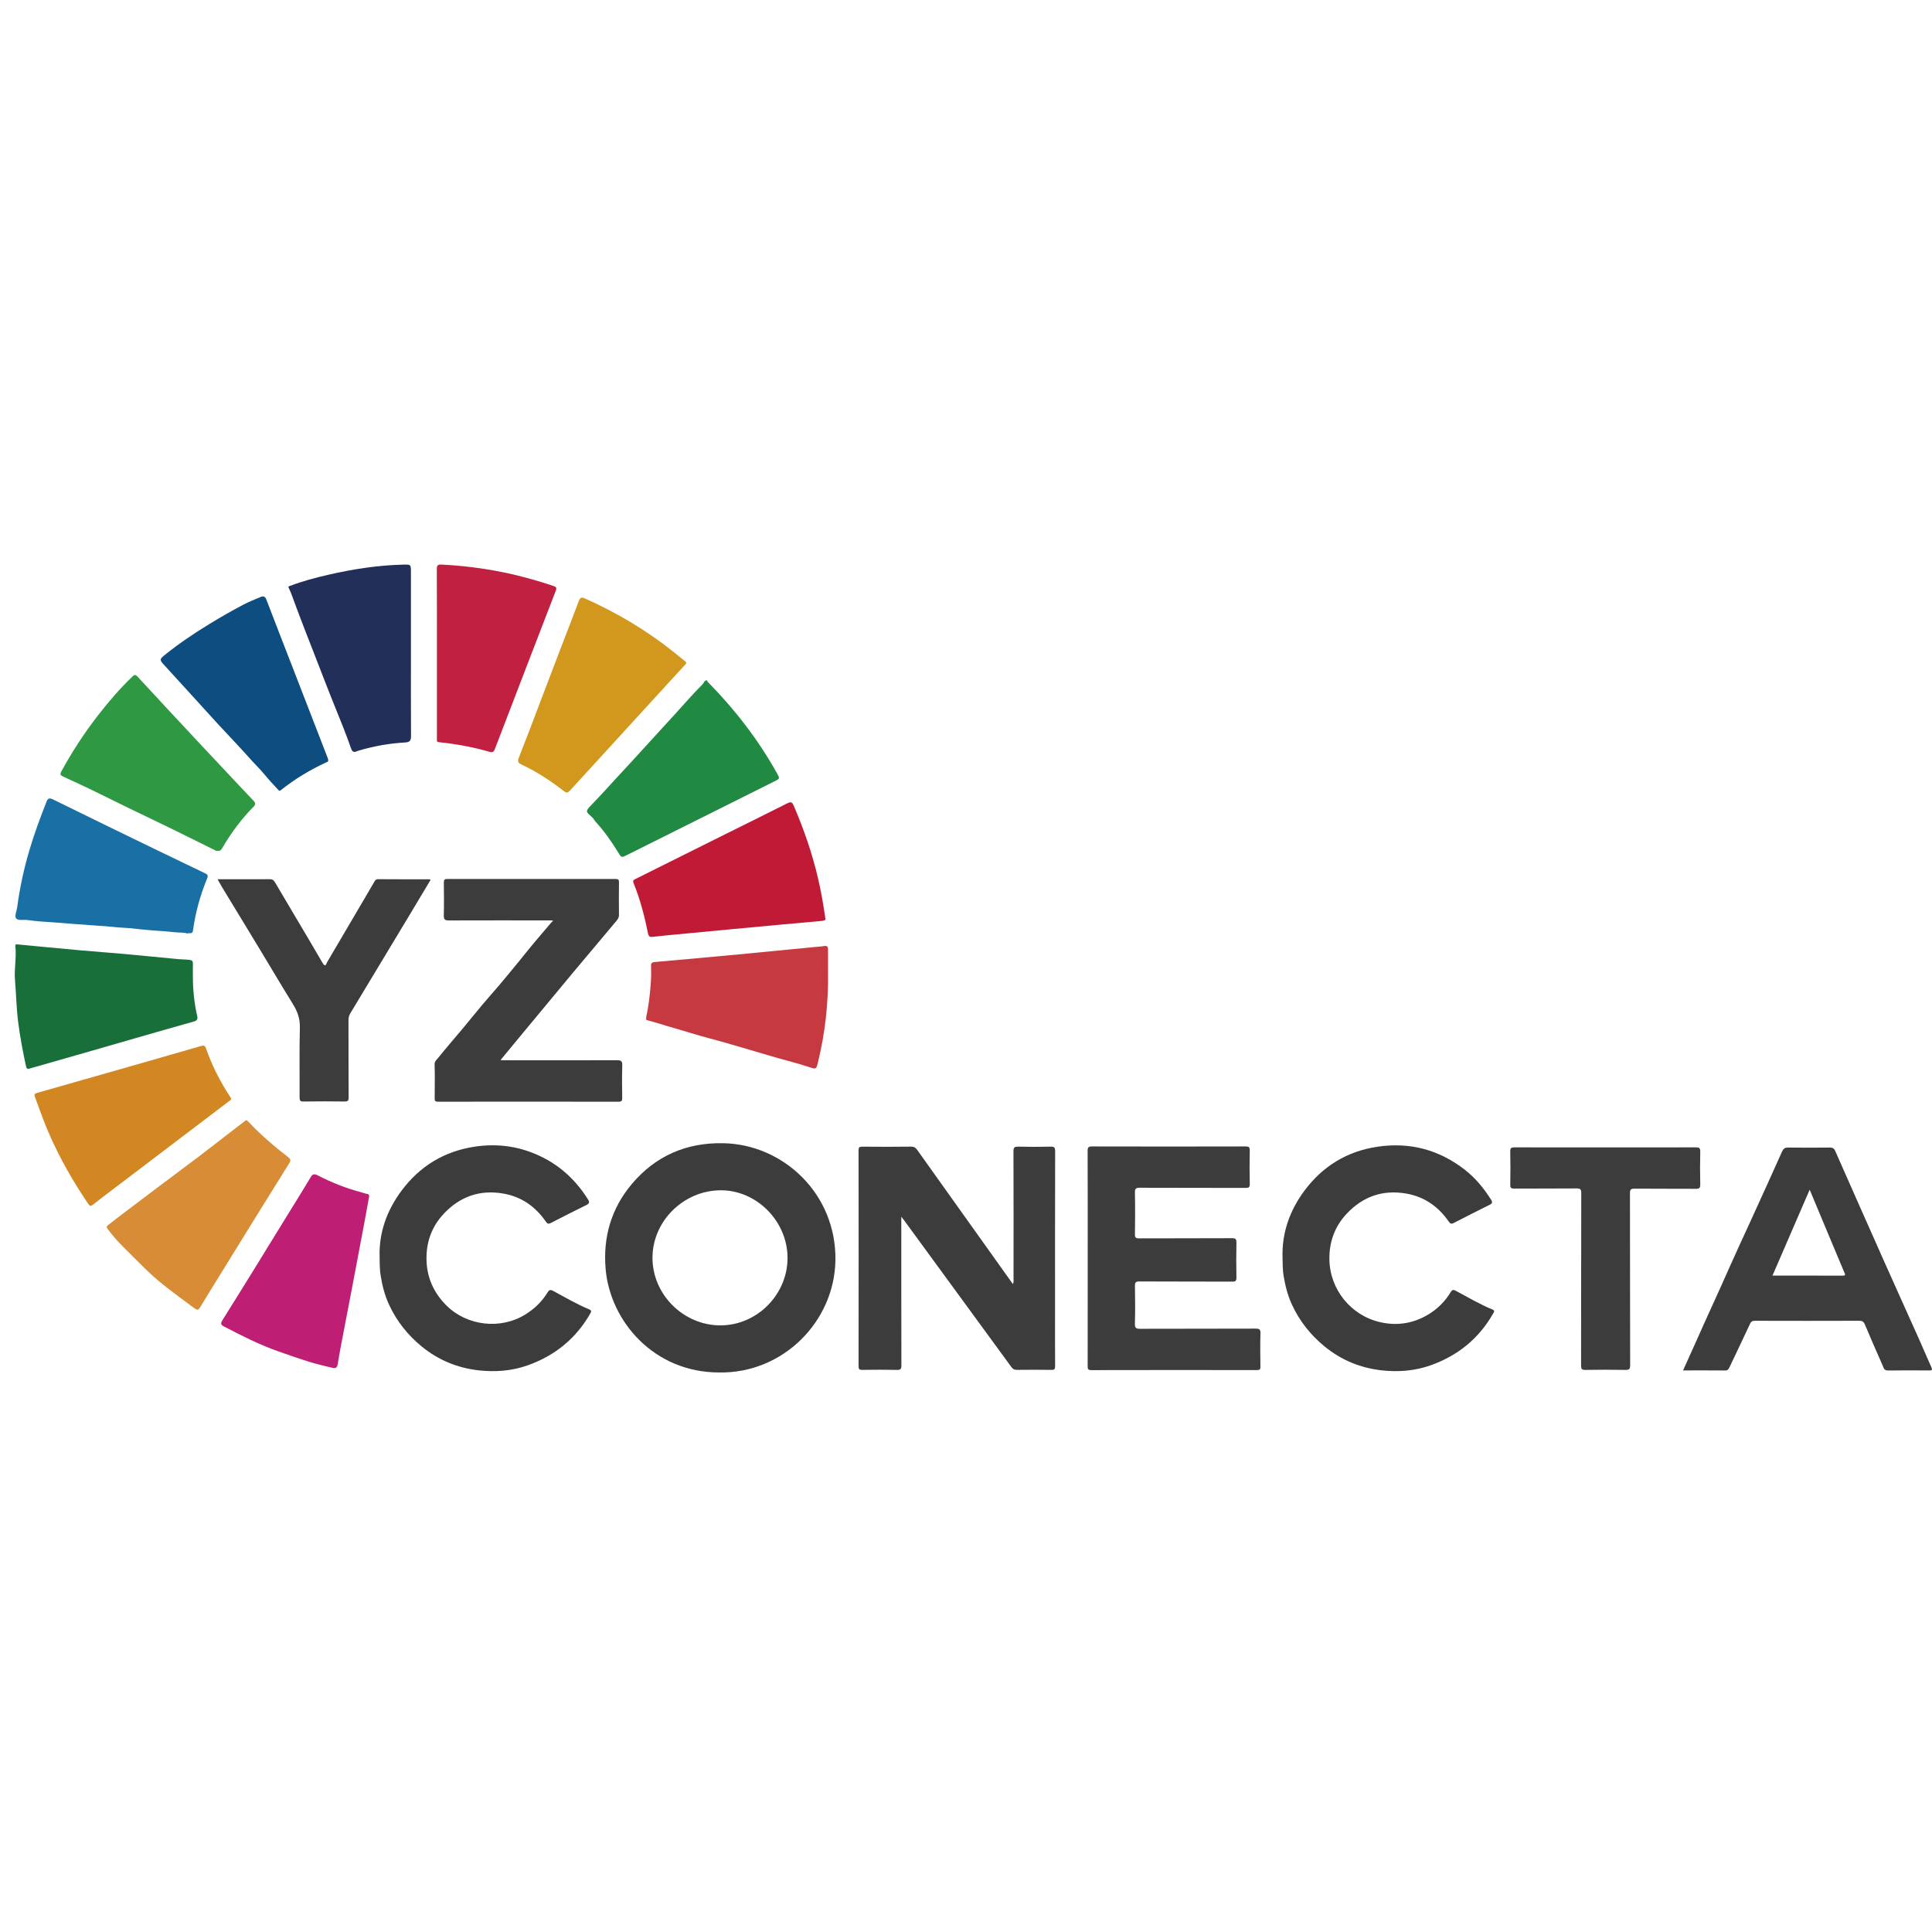
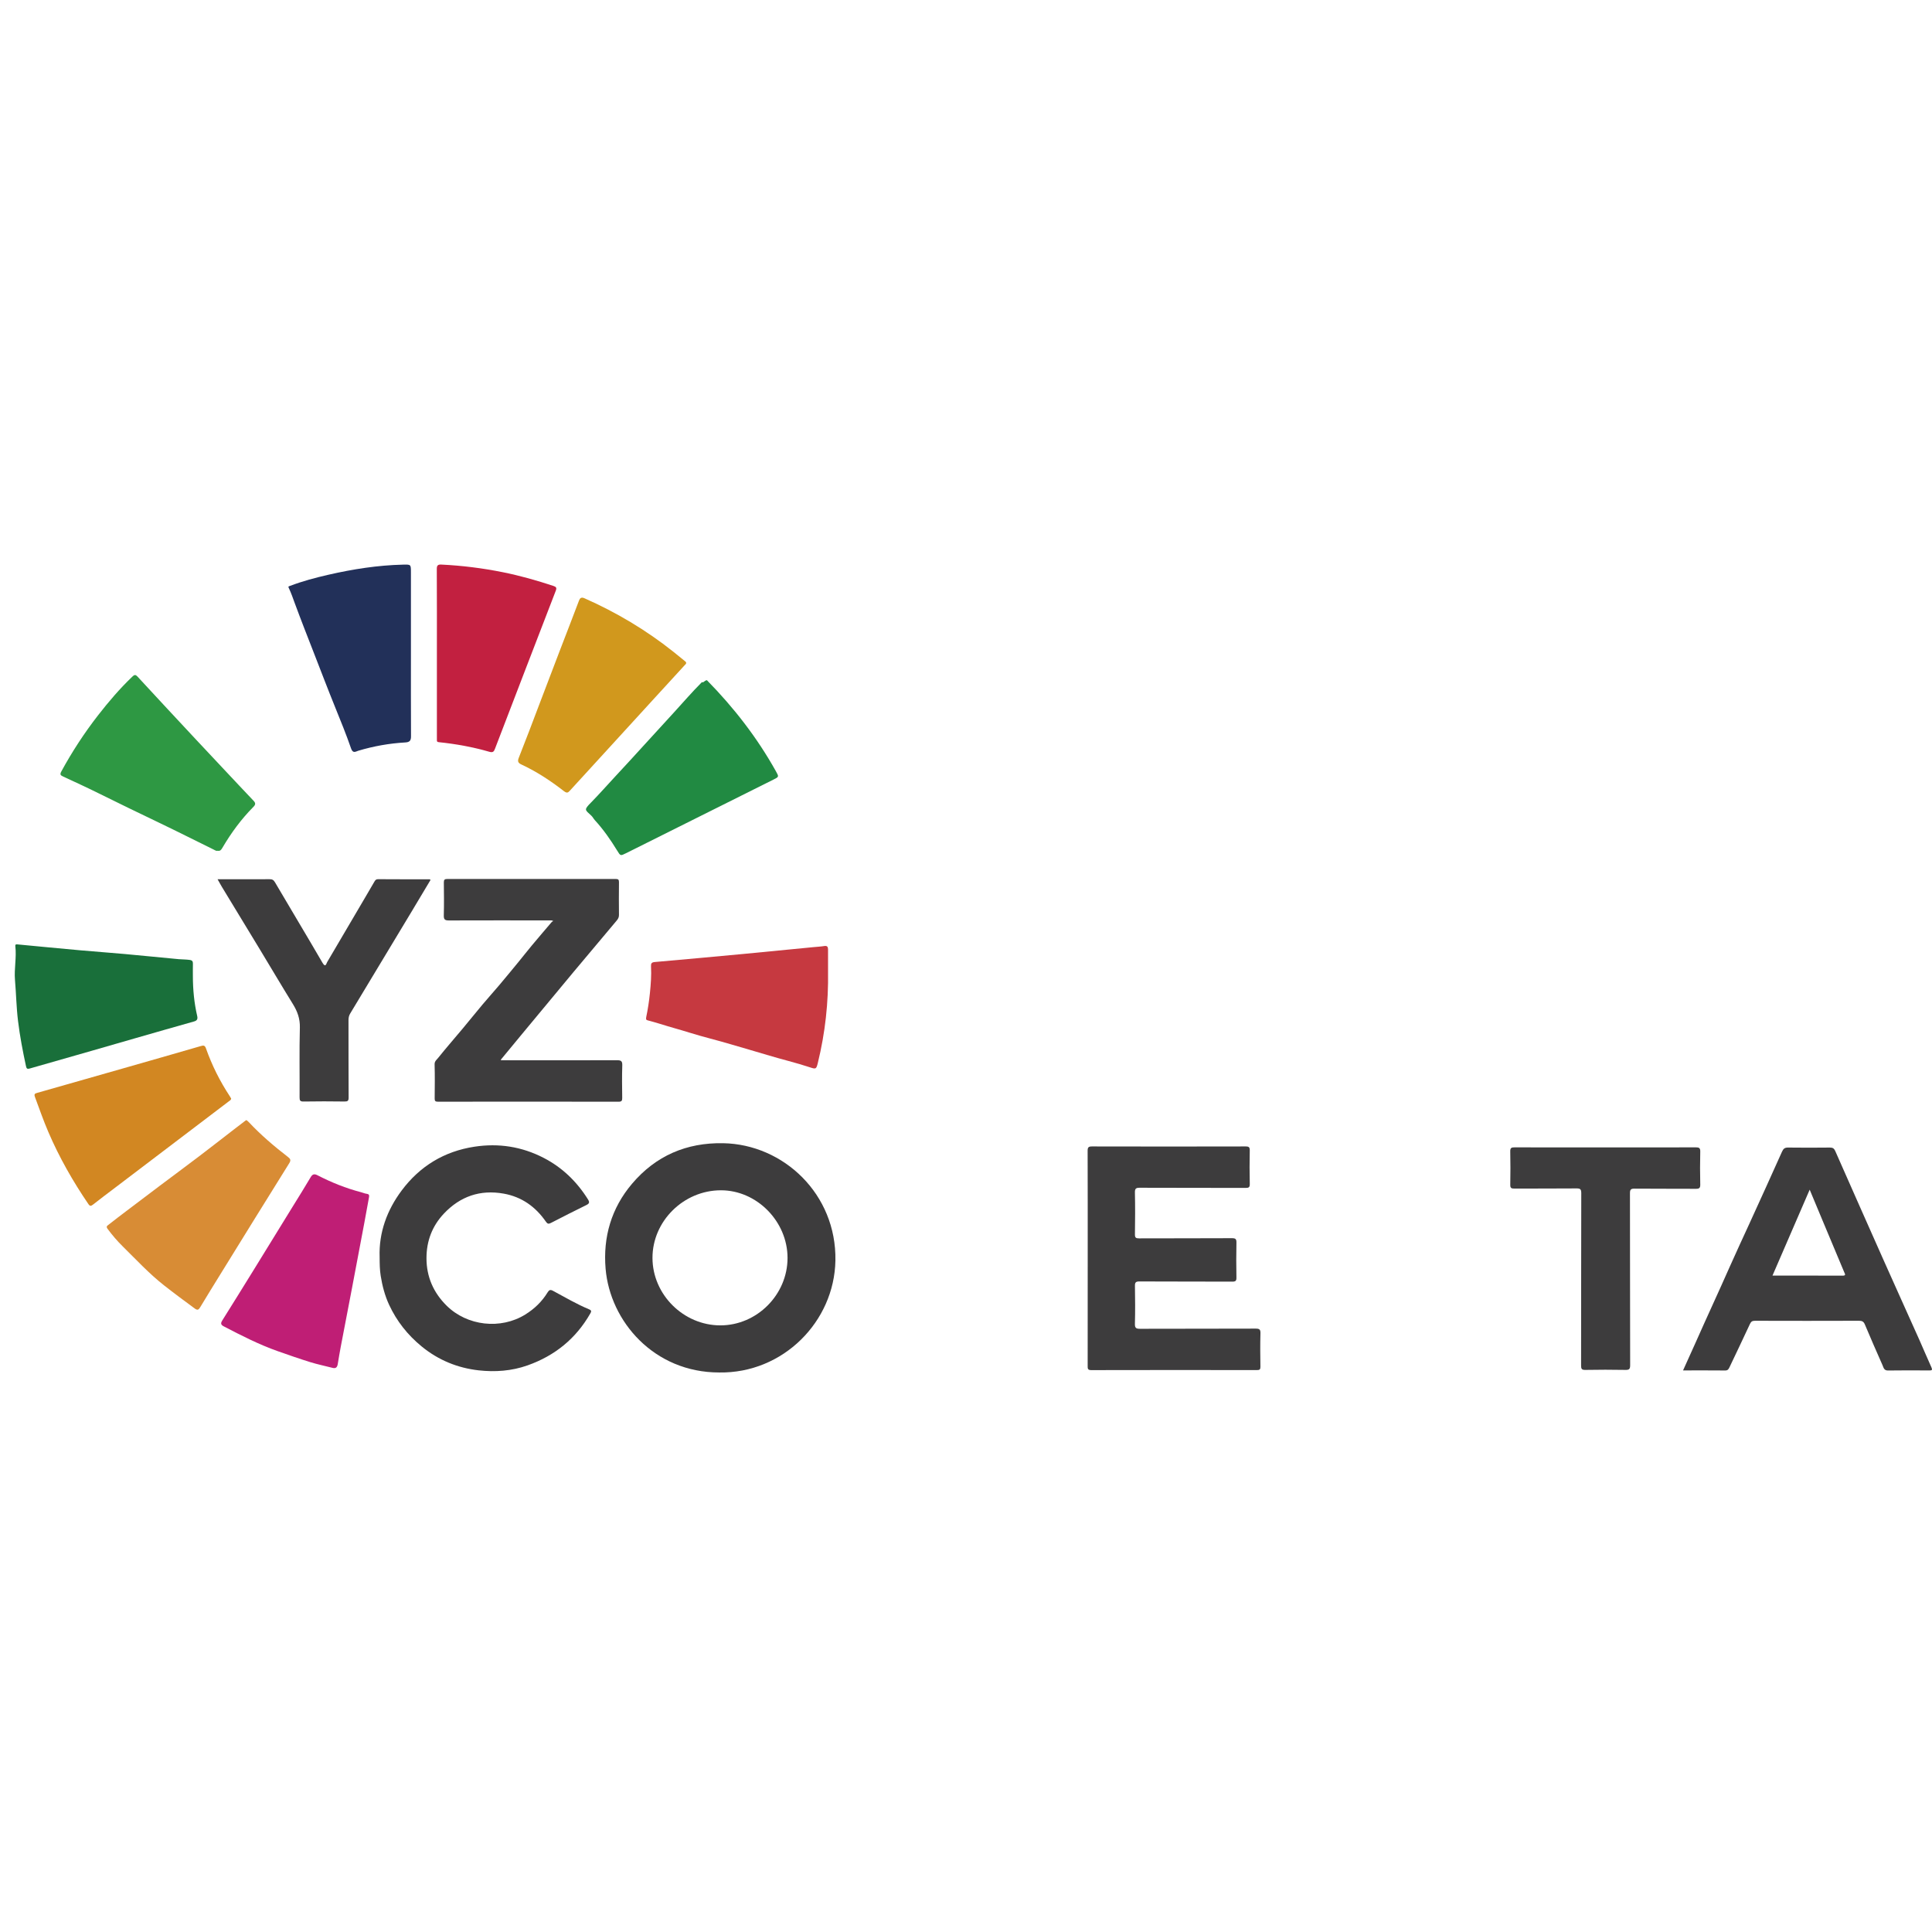
<svg xmlns="http://www.w3.org/2000/svg" version="1.1" id="Capa_1" x="0px" y="0px" width="400px" height="400px" viewBox="0 0 400 400" enable-background="new 0 0 400 400" xml:space="preserve">
  <g>
-     <path fill="#3D3C3D" d="M209.702,265.846c0.224-0.45,0.14-0.786,0.14-1.107c0.006-8.798,0.016-17.597-0.015-26.395   c-0.003-0.783,0.217-0.959,0.966-0.942c2.237,0.052,4.476,0.054,6.713-0.001c0.759-0.019,0.952,0.166,0.95,0.939   c-0.029,11.251-0.02,22.502-0.02,33.753c0,3.587-0.013,7.174,0.013,10.76c0.004,0.582-0.123,0.777-0.744,0.767   c-2.391-0.039-4.782-0.03-7.173-0.004c-0.512,0.006-0.821-0.152-1.127-0.572c-7.363-10.091-14.743-20.171-22.12-30.252   c-0.175-0.239-0.361-0.47-0.68-0.886c0,0.518,0,0.838,0,1.158c0,9.871-0.01,19.743,0.019,29.614   c0.002,0.763-0.174,0.964-0.943,0.946c-2.39-0.056-4.782-0.042-7.173-0.005c-0.611,0.01-0.749-0.171-0.748-0.761   c0.016-14.899,0.017-29.798-0.001-44.697c-0.001-0.6,0.153-0.76,0.754-0.755c3.372,0.03,6.745,0.037,10.116-0.006   c0.608-0.008,0.943,0.218,1.258,0.661c2.926,4.111,5.859,8.218,8.789,12.326C202.329,255.507,205.981,260.628,209.702,265.846z" />
    <path fill="#3D3C3D" d="M148.92,284.157c-13.521,0.01-22.613-10.586-23.537-21.476c-0.555-6.537,1.176-12.53,5.473-17.597   c4.919-5.801,11.274-8.532,18.858-8.395c12.534,0.228,23.493,10.575,23.249,24.293C172.738,273.615,162.14,284.36,148.92,284.157z    M149.144,274.404c7.575,0,13.905-6.351,13.908-13.956c0.003-7.555-6.346-14.009-13.783-14.011   c-7.737-0.002-14.202,6.392-14.179,14.022C135.112,268.043,141.524,274.404,149.144,274.404z" />
    <path fill="#3D3C3D" d="M225.199,260.438c0-7.389,0.01-14.777-0.016-22.166c-0.002-0.704,0.156-0.915,0.894-0.913   c10.608,0.026,21.216,0.025,31.824,0c0.697-0.002,0.862,0.177,0.849,0.858c-0.046,2.298-0.053,4.599,0.004,6.897   c0.018,0.733-0.227,0.833-0.876,0.831c-7.297-0.023-14.594-0.001-21.89-0.033c-0.791-0.003-1.03,0.156-1.013,0.991   c0.06,2.881,0.05,5.764,0.004,8.645c-0.011,0.703,0.186,0.845,0.859,0.842c6.408-0.027,12.815,0,19.223-0.037   c0.787-0.005,0.948,0.212,0.932,0.958c-0.051,2.39-0.047,4.783-0.001,7.173c0.013,0.688-0.161,0.868-0.856,0.864   c-6.408-0.029-12.815-0.001-19.223-0.038c-0.791-0.005-0.946,0.223-0.932,0.964c0.047,2.605,0.063,5.213-0.006,7.817   c-0.024,0.891,0.283,1.023,1.074,1.021c7.971-0.027,15.942-0.004,23.914-0.036c0.792-0.003,1.027,0.162,1.003,0.987   c-0.065,2.298-0.044,4.599-0.008,6.897c0.009,0.583-0.17,0.702-0.721,0.701c-11.436-0.016-22.871-0.02-34.307,0.007   c-0.752,0.002-0.736-0.34-0.735-0.88C225.202,275.338,225.199,267.888,225.199,260.438z" />
    <path fill="#3D3C3D" d="M114.269,190.564c-7.111-0.005-14.222-0.026-21.333,0.005c-0.85,0.004-1.073-0.223-1.051-1.061   c0.06-2.267,0.038-4.536,0.008-6.804c-0.008-0.569,0.17-0.722,0.728-0.721c11.617,0.014,23.234,0.014,34.851,0.001   c0.506-0.001,0.686,0.117,0.68,0.656c-0.029,2.268-0.026,4.536-0.001,6.804c0.005,0.474-0.189,0.814-0.464,1.141   c-2.979,3.549-5.969,7.088-8.937,10.646c-3.522,4.222-7.027,8.46-10.537,12.692c-1.494,1.802-2.982,3.61-4.473,5.415   c-0.018,0.061-0.037,0.121-0.055,0.182c0.048-0.002,0.096-0.005,0.144-0.007c7.968,0.005,15.936,0.026,23.904-0.006   c0.879-0.004,1.131,0.194,1.102,1.094c-0.073,2.235-0.041,4.474-0.012,6.711c0.007,0.573-0.112,0.787-0.745,0.786   c-12.473-0.019-24.947-0.017-37.42-0.003c-0.521,0.001-0.669-0.143-0.663-0.663c0.026-2.36,0.051-4.721-0.014-7.079   c-0.018-0.644,0.427-0.945,0.706-1.294c1.652-2.065,3.396-4.055,5.093-6.085c1.381-1.652,2.726-3.336,4.111-4.984   c1.118-1.331,2.286-2.62,3.408-3.948c1.352-1.601,2.684-3.22,4.015-4.84c0.95-1.157,1.868-2.34,2.827-3.489   c1.366-1.636,2.756-3.252,4.136-4.876c0.131-0.012,0.195-0.095,0.179-0.214C114.453,190.595,114.335,190.583,114.269,190.564z" />
    <path fill="#3D3C3D" d="M348.457,283.73c0.887-1.964,1.722-3.777,2.528-5.601c2.347-5.31,4.805-10.571,7.149-15.883   c1.306-2.961,2.689-5.893,4.032-8.841c2.272-4.986,4.552-9.968,6.785-14.971c0.279-0.625,0.58-0.852,1.26-0.844   c2.882,0.037,5.765,0.032,8.647,0.001c0.572-0.006,0.87,0.168,1.1,0.691c3.385,7.67,6.777,15.336,10.188,22.994   c2.404,5.396,4.843,10.777,7.255,16.169c0.837,1.871,1.618,3.767,2.472,5.63c0.264,0.577,0.109,0.665-0.44,0.662   c-2.852-0.015-5.704-0.036-8.555,0.011c-0.83,0.014-0.91-0.628-1.114-1.081c-1.261-2.814-2.475-5.65-3.681-8.489   c-0.238-0.56-0.574-0.729-1.182-0.727c-7.175,0.024-14.351,0.023-21.526,0.001c-0.558-0.002-0.824,0.136-1.069,0.666   c-1.376,2.988-2.812,5.948-4.216,8.923c-0.188,0.399-0.346,0.708-0.899,0.702C354.341,283.714,351.49,283.73,348.457,283.73z    M366.974,264.1c4.948,0,9.729-0.011,14.51,0.012c0.764,0.004,0.501-0.339,0.345-0.71c-1.523-3.632-3.046-7.264-4.567-10.897   c-0.837-2-1.671-4.002-2.587-6.196C372.071,252.325,369.554,258.139,366.974,264.1z" />
    <path fill="#3D3C3D" d="M78.598,260.224c-0.173-4.998,1.505-9.655,4.565-13.747c3.756-5.024,8.791-8.107,15.068-9.065   c5.025-0.767,9.8-0.018,14.304,2.301c3.873,1.994,6.899,4.928,9.207,8.621c0.376,0.601,0.262,0.861-0.348,1.161   c-2.459,1.206-4.902,2.446-7.335,3.703c-0.497,0.257-0.716,0.198-1.051-0.285c-2.136-3.078-4.992-5.121-8.729-5.787   c-4.867-0.868-9.003,0.567-12.374,4.135c-2.434,2.576-3.61,5.695-3.606,9.241c0.004,3.843,1.439,7.108,4.143,9.795   c4.288,4.261,11.236,5.004,16.304,1.865c1.924-1.191,3.482-2.702,4.651-4.623c0.286-0.47,0.554-0.581,1.083-0.296   c2.472,1.33,4.897,2.757,7.493,3.842c0.543,0.227,0.465,0.461,0.236,0.863c-2.973,5.207-7.327,8.728-12.96,10.73   c-3.304,1.175-6.748,1.416-10.144,1.036c-4.347-0.487-8.32-2.097-11.79-4.934c-2.927-2.393-5.186-5.259-6.756-8.641   c-0.873-1.88-1.41-3.915-1.739-5.988C78.622,262.912,78.604,261.675,78.598,260.224z" />
-     <path fill="#3D3C3D" d="M265.538,260.423c-0.172-5.207,1.51-9.863,4.57-13.953c3.758-5.023,8.791-8.122,15.072-9.052   c6.719-0.995,12.756,0.611,18.103,4.772c2.21,1.72,3.96,3.866,5.45,6.231c0.328,0.521,0.207,0.762-0.332,1.028   c-2.484,1.225-4.951,2.483-7.413,3.752c-0.487,0.251-0.707,0.191-1.046-0.296c-2.139-3.073-4.995-5.116-8.735-5.78   c-4.87-0.864-9.005,0.572-12.371,4.143c-2.477,2.628-3.639,5.81-3.6,9.427c0.067,6.222,4.413,11.635,10.46,13.034   c3.499,0.81,6.814,0.315,9.92-1.522c1.969-1.165,3.542-2.72,4.727-4.673c0.236-0.388,0.449-0.611,1-0.322   c2.539,1.331,4.997,2.827,7.663,3.909c0.544,0.221,0.317,0.514,0.134,0.834c-2.972,5.206-7.327,8.727-12.962,10.726   c-3.306,1.173-6.749,1.414-10.144,1.033c-4.346-0.488-8.319-2.102-11.787-4.94c-2.926-2.394-5.186-5.261-6.754-8.643   c-0.872-1.88-1.397-3.918-1.739-5.989C265.549,262.902,265.568,261.664,265.538,260.423z" />
    <path fill="#3D3C3D" d="M89.143,182.173c-1.314,2.197-2.622,4.397-3.942,6.59c-4.228,7.026-8.458,14.051-12.695,21.072   c-0.262,0.434-0.355,0.876-0.354,1.381c0.013,5.333-0.008,10.667,0.027,16c0.005,0.708-0.194,0.848-0.862,0.839   c-2.819-0.039-5.64-0.046-8.459,0.003c-0.719,0.012-0.837-0.209-0.833-0.867c0.029-4.812-0.069-9.627,0.058-14.436   c0.049-1.856-0.508-3.359-1.443-4.873c-2.328-3.769-4.579-7.585-6.874-11.375c-2.602-4.298-5.218-8.588-7.824-12.884   c-0.288-0.475-0.547-0.967-0.895-1.584c0.928,0,1.739,0,2.551,0c2.728,0,5.456,0.011,8.184-0.01   c0.531-0.004,0.836,0.107,1.14,0.625c3.258,5.56,6.593,11.075,9.827,16.649c0.662,1.141,0.78,0.234,1.001-0.139   c2.652-4.485,5.285-8.981,7.922-13.475c0.618-1.053,1.233-2.108,1.849-3.162c0.167-0.286,0.326-0.504,0.745-0.501   c3.555,0.025,7.111,0.019,10.666,0.025C88.979,182.051,89.025,182.103,89.143,182.173z" />
-     <path fill="#1970A5" d="M38.75,193.263c-0.749-0.24-1.664-0.152-2.554-0.255c-1.382-0.159-2.764-0.25-4.15-0.341   c-1.709-0.112-3.412-0.321-5.117-0.493c-0.963-0.097-1.93-0.098-2.895-0.205c-1.467-0.162-2.946-0.267-4.418-0.358   c-2.742-0.169-5.479-0.42-8.217-0.618c-1.886-0.136-3.791-0.224-5.674-0.506c-0.826-0.124-1.967,0.199-2.406-0.365   c-0.343-0.44,0.137-1.515,0.243-2.31c0.527-3.95,1.364-7.831,2.485-11.658c1.015-3.466,2.273-6.84,3.595-10.194   c0.254-0.645,0.565-0.827,1.313-0.458c7.007,3.458,14.04,6.866,21.069,10.28c3.476,1.688,6.956,3.366,10.443,5.029   c0.491,0.234,0.673,0.429,0.433,1.017c-1.427,3.497-2.452,7.11-2.948,10.862C39.851,193.448,39.272,193.101,38.75,193.263z" />
    <path fill="#2E9843" d="M45.079,176.14c-0.335,0.088-0.587-0.12-0.852-0.25c-3.776-1.856-7.531-3.757-11.326-5.574   c-4.201-2.011-8.392-4.04-12.563-6.11c-2.401-1.192-4.841-2.305-7.27-3.438c-0.528-0.246-0.725-0.397-0.36-1.066   c2.225-4.083,4.751-7.953,7.609-11.627c2.179-2.801,4.47-5.485,7.034-7.939c0.423-0.405,0.65-0.566,1.132-0.043   c4.037,4.381,8.101,8.736,12.163,13.094c1.875,2.012,3.762,4.013,5.646,6.017c2.072,2.205,4.137,4.416,6.224,6.606   c0.443,0.465,0.395,0.795-0.038,1.231c-2.516,2.539-4.62,5.396-6.424,8.476C45.82,175.915,45.606,176.251,45.079,176.14z" />
    <path fill="#D28722" d="M47.858,227.438c-0.017,0.313-0.295,0.44-0.501,0.597c-2.542,1.939-5.091,3.868-7.638,5.801   c-5.287,4.014-10.574,8.029-15.86,12.044c-1.552,1.179-3.115,2.344-4.645,3.551c-0.39,0.307-0.622,0.288-0.883-0.095   c-3.227-4.732-6.051-9.683-8.315-14.954c-1.023-2.382-1.874-4.822-2.773-7.247c-0.237-0.64-0.011-0.735,0.478-0.874   c5.865-1.666,11.728-3.339,17.59-5.014c5.416-1.548,10.832-3.093,16.241-4.665c0.555-0.161,0.853-0.198,1.086,0.461   c1.236,3.504,2.888,6.808,4.935,9.911C47.673,227.106,47.758,227.268,47.858,227.438z" />
    <path fill="#3D3C3D" d="M332.425,237.56c6.222,0,12.444,0.01,18.667-0.014c0.688-0.003,0.946,0.129,0.928,0.889   c-0.056,2.267-0.055,4.537,0,6.804c0.018,0.755-0.231,0.897-0.925,0.892c-4.23-0.03-8.46,0.007-12.689-0.035   c-0.784-0.008-0.941,0.22-0.94,0.966c0.025,11.862,0.007,23.724,0.04,35.586c0.002,0.836-0.227,0.992-1.006,0.977   c-2.758-0.05-5.517-0.051-8.275,0.001c-0.756,0.014-0.878-0.232-0.877-0.916c0.02-11.893,0.004-23.785,0.036-35.678   c0.002-0.826-0.214-0.99-1.001-0.982c-4.291,0.042-8.582,0.007-12.873,0.034c-0.626,0.004-0.837-0.137-0.825-0.799   c0.042-2.298,0.048-4.598-0.003-6.896c-0.016-0.73,0.24-0.845,0.892-0.842C319.858,237.569,326.141,237.56,332.425,237.56z" />
    <path fill="#196F3A" d="M39.933,202.107c0.007,2.774,0.263,5.526,0.892,8.233c0.142,0.611,0.006,0.958-0.649,1.142   c-4.07,1.144-8.133,2.314-12.196,3.48c-2.964,0.851-5.924,1.715-8.889,2.563c-4.32,1.237-8.644,2.458-12.96,3.707   c-0.48,0.139-0.645-0.007-0.74-0.449c-0.673-3.113-1.273-6.236-1.658-9.402c-0.343-2.821-0.392-5.66-0.63-8.481   c-0.198-2.354,0.351-4.663,0.071-6.993c-0.053-0.436,0.204-0.403,0.511-0.374c4.308,0.412,8.615,0.828,12.925,1.216   c3.067,0.276,6.14,0.49,9.207,0.768c3.734,0.339,7.463,0.724,11.196,1.069c0.759,0.07,1.522,0.043,2.284,0.159   c0.524,0.079,0.654,0.32,0.643,0.79C39.918,200.392,39.933,201.25,39.933,202.107z" />
    <path fill="#BF1E75" d="M76.407,247.839c-0.328,1.793-0.648,3.588-0.984,5.38c-0.841,4.476-1.685,8.952-2.537,13.427   c-0.778,4.087-1.573,8.17-2.35,12.257c-0.222,1.165-0.412,2.336-0.606,3.507c-0.102,0.617-0.36,0.979-1.064,0.797   c-1.535-0.397-3.095-0.715-4.608-1.184c-2.268-0.703-4.514-1.483-6.753-2.276c-3.883-1.374-7.542-3.241-11.185-5.142   c-0.59-0.308-0.677-0.617-0.313-1.197c2.192-3.486,4.359-6.988,6.524-10.492c2.701-4.374,5.392-8.754,8.086-13.132   c1.244-2.021,2.512-4.027,3.712-6.074c0.394-0.671,0.806-0.693,1.408-0.382c2.89,1.489,5.892,2.695,9.043,3.515   c0.379,0.098,0.746,0.273,1.129,0.317C76.375,247.21,76.476,247.436,76.407,247.839z" />
    <path fill="#D88C35" d="M51.019,231.895c0.165,0.142,0.339,0.266,0.481,0.418c2.493,2.659,5.254,5.016,8.136,7.237   c0.444,0.342,0.665,0.617,0.259,1.266c-4.805,7.685-9.564,15.399-14.33,23.108c-1.376,2.225-2.751,4.451-4.099,6.693   c-0.321,0.534-0.541,0.741-1.154,0.29c-2.137-1.575-4.269-3.15-6.359-4.794c-3.101-2.439-5.759-5.321-8.551-8.068   c-1.132-1.113-2.178-2.339-3.136-3.632c-0.345-0.466-0.076-0.624,0.146-0.8c1.312-1.035,2.643-2.044,3.975-3.054   c2.225-1.688,4.452-3.374,6.685-5.052c2.711-2.037,5.438-4.051,8.139-6.101c2.399-1.821,4.771-3.678,7.156-5.518   c0.797-0.615,1.597-1.226,2.397-1.837C50.834,232,50.913,231.96,51.019,231.895z" />
    <path fill="#D1981D" d="M142.067,137.239c0.008,0.212-0.159,0.32-0.28,0.452c-2.065,2.255-4.134,4.506-6.197,6.762   c-3.752,4.101-7.5,8.205-11.252,12.306c-2.105,2.301-4.214,4.599-6.316,6.903c-0.407,0.446-0.626,0.633-1.295,0.114   c-2.732-2.121-5.621-4.029-8.774-5.491c-0.65-0.301-0.85-0.622-0.557-1.363c1.492-3.779,2.938-7.576,4.371-11.378   c1.338-3.549,2.706-7.087,4.054-10.632c1.342-3.527,2.736-7.036,4.057-10.573c0.18-0.481,0.457-0.772,1.115-0.481   c6.599,2.918,12.752,6.571,18.4,11.066c0.787,0.626,1.561,1.267,2.343,1.899C141.879,136.938,142.044,137.031,142.067,137.239z" />
    <path fill="#223059" d="M85.079,135.144c0,5.764-0.016,11.528,0.017,17.291c0.005,0.895-0.27,1.228-1.182,1.28   c-3.307,0.187-6.552,0.765-9.731,1.716c-0.511,0.153-1.11,0.647-1.491-0.456c-1.001-2.895-2.161-5.737-3.314-8.578   c-1.486-3.66-2.89-7.353-4.324-11.032c-1.361-3.491-2.733-6.98-4.031-10.497c-0.38-1.03-0.731-2.077-1.203-3.065   c-0.197-0.411-0.11-0.372,0.224-0.499c2.588-0.986,5.26-1.693,7.949-2.309c5.086-1.165,10.227-1.972,15.458-2.094   c1.628-0.038,1.628-0.055,1.628,1.596C85.079,124.046,85.079,129.595,85.079,135.144z" />
-     <path fill="#C11A36" d="M170.853,189.976c0.215,0.467-0.098,0.635-0.769,0.694c-6.078,0.54-12.153,1.107-18.228,1.675   c-4.517,0.422-9.034,0.855-13.55,1.287c-1.026,0.098-2.051,0.205-3.076,0.319c-0.582,0.064-0.905,0.096-1.075-0.742   c-0.716-3.521-1.613-7.006-2.97-10.346c-0.213-0.525-0.074-0.653,0.349-0.863c6.228-3.094,12.446-6.207,18.67-9.308   c4.273-2.128,8.559-4.229,12.819-6.383c0.68-0.344,0.975-0.275,1.279,0.43c2.124,4.924,3.873,9.972,5.086,15.2   C169.987,184.516,170.444,187.118,170.853,189.976z" />
    <path fill="#C63940" d="M171.438,201.134c0.102,6.395-0.588,12.708-2.113,18.924c-0.319,1.3-0.392,1.332-1.633,0.92   c-2.936-0.975-5.954-1.67-8.908-2.573c-2.482-0.759-4.983-1.447-7.469-2.192c-2.82-0.845-5.692-1.517-8.5-2.396   c-2.05-0.642-4.127-1.189-6.174-1.838c-0.791-0.251-1.594-0.469-2.397-0.683c-0.383-0.102-0.57-0.143-0.454-0.699   c0.341-1.636,0.596-3.298,0.765-4.961c0.187-1.843,0.333-3.697,0.23-5.554c-0.034-0.608,0.124-0.847,0.772-0.904   c6.175-0.543,12.347-1.108,18.518-1.688c4.802-0.451,9.602-0.932,14.403-1.4c0.729-0.071,1.464-0.106,2.185-0.225   c0.589-0.097,0.771,0.175,0.773,0.676C171.442,198.072,171.438,199.603,171.438,201.134z" />
-     <path fill="#218A42" d="M146.351,140.823c0.025,0.049,0.076,0.246,0.2,0.372c5.583,5.673,10.419,11.911,14.301,18.872   c0.632,1.134,0.629,1.137-0.503,1.703c-10.179,5.084-20.357,10.167-30.536,15.25c-1.169,0.584-1.152,0.572-1.847-0.564   c-1.357-2.22-2.842-4.348-4.607-6.271c-0.264-0.288-0.437-0.666-0.72-0.928c-1.363-1.264-1.592-1.188-0.041-2.764   c1.724-1.752,3.338-3.606,5.016-5.4c2.048-2.189,4.066-4.41,6.089-6.625c2.004-2.193,4.014-4.382,6.015-6.577   c1.921-2.106,3.787-4.262,5.799-6.284C145.748,141.376,145.727,140.945,146.351,140.823z" />
-     <path fill="#0E4D7F" d="M67.927,157.193c0.15,0.56-0.241,0.578-0.439,0.671c-3.343,1.554-6.48,3.443-9.361,5.744   c-0.246,0.196-0.327,0.126-0.487-0.043c-1.106-1.164-2.179-2.354-3.205-3.591c-0.696-0.838-1.497-1.587-2.224-2.407   c-2.274-2.564-4.658-5.031-6.983-7.551c-1.807-1.958-3.586-3.942-5.382-5.911c-2.023-2.218-4.057-4.425-6.071-6.65   c-0.7-0.774-0.676-1.023,0.133-1.682c2.98-2.428,6.156-4.567,9.438-6.574c2.304-1.409,4.642-2.749,7.028-4.003   c1.172-0.616,2.416-1.1,3.639-1.615c0.549-0.231,0.898-0.059,1.132,0.553c2.087,5.441,4.205,10.87,6.312,16.303   c2.094,5.402,4.186,10.805,6.277,16.208C67.818,156.871,67.894,157.101,67.927,157.193z" />
+     <path fill="#218A42" d="M146.351,140.823c5.583,5.673,10.419,11.911,14.301,18.872   c0.632,1.134,0.629,1.137-0.503,1.703c-10.179,5.084-20.357,10.167-30.536,15.25c-1.169,0.584-1.152,0.572-1.847-0.564   c-1.357-2.22-2.842-4.348-4.607-6.271c-0.264-0.288-0.437-0.666-0.72-0.928c-1.363-1.264-1.592-1.188-0.041-2.764   c1.724-1.752,3.338-3.606,5.016-5.4c2.048-2.189,4.066-4.41,6.089-6.625c2.004-2.193,4.014-4.382,6.015-6.577   c1.921-2.106,3.787-4.262,5.799-6.284C145.748,141.376,145.727,140.945,146.351,140.823z" />
    <path fill="#C22040" d="M90.453,135.304c0-5.826,0.017-11.652-0.019-17.477c-0.005-0.788,0.228-0.972,0.974-0.936   c4.271,0.207,8.497,0.737,12.688,1.579c3.559,0.716,7.042,1.701,10.485,2.843c0.576,0.191,0.721,0.382,0.481,1.003   c-4.209,10.89-8.391,21.79-12.575,32.69c-0.214,0.557-0.39,0.87-1.166,0.645c-3.421-0.994-6.922-1.622-10.465-1.99   c-0.362-0.038-0.401-0.15-0.401-0.419c0-0.215-0.001-0.429-0.001-0.644C90.453,146.833,90.453,141.068,90.453,135.304z" />
    <path fill="#C3C1C2" d="M114.269,190.564c0.065,0.019,0.184,0.031,0.187,0.059c0.016,0.119-0.048,0.202-0.179,0.214   C114.275,190.746,114.272,190.655,114.269,190.564z" />
    <path fill="#C3C1C2" d="M103.83,219.513c-0.048,0.002-0.096,0.005-0.144,0.007c0.018-0.061,0.037-0.121,0.055-0.182   C103.771,219.396,103.8,219.454,103.83,219.513z" />
  </g>
</svg>